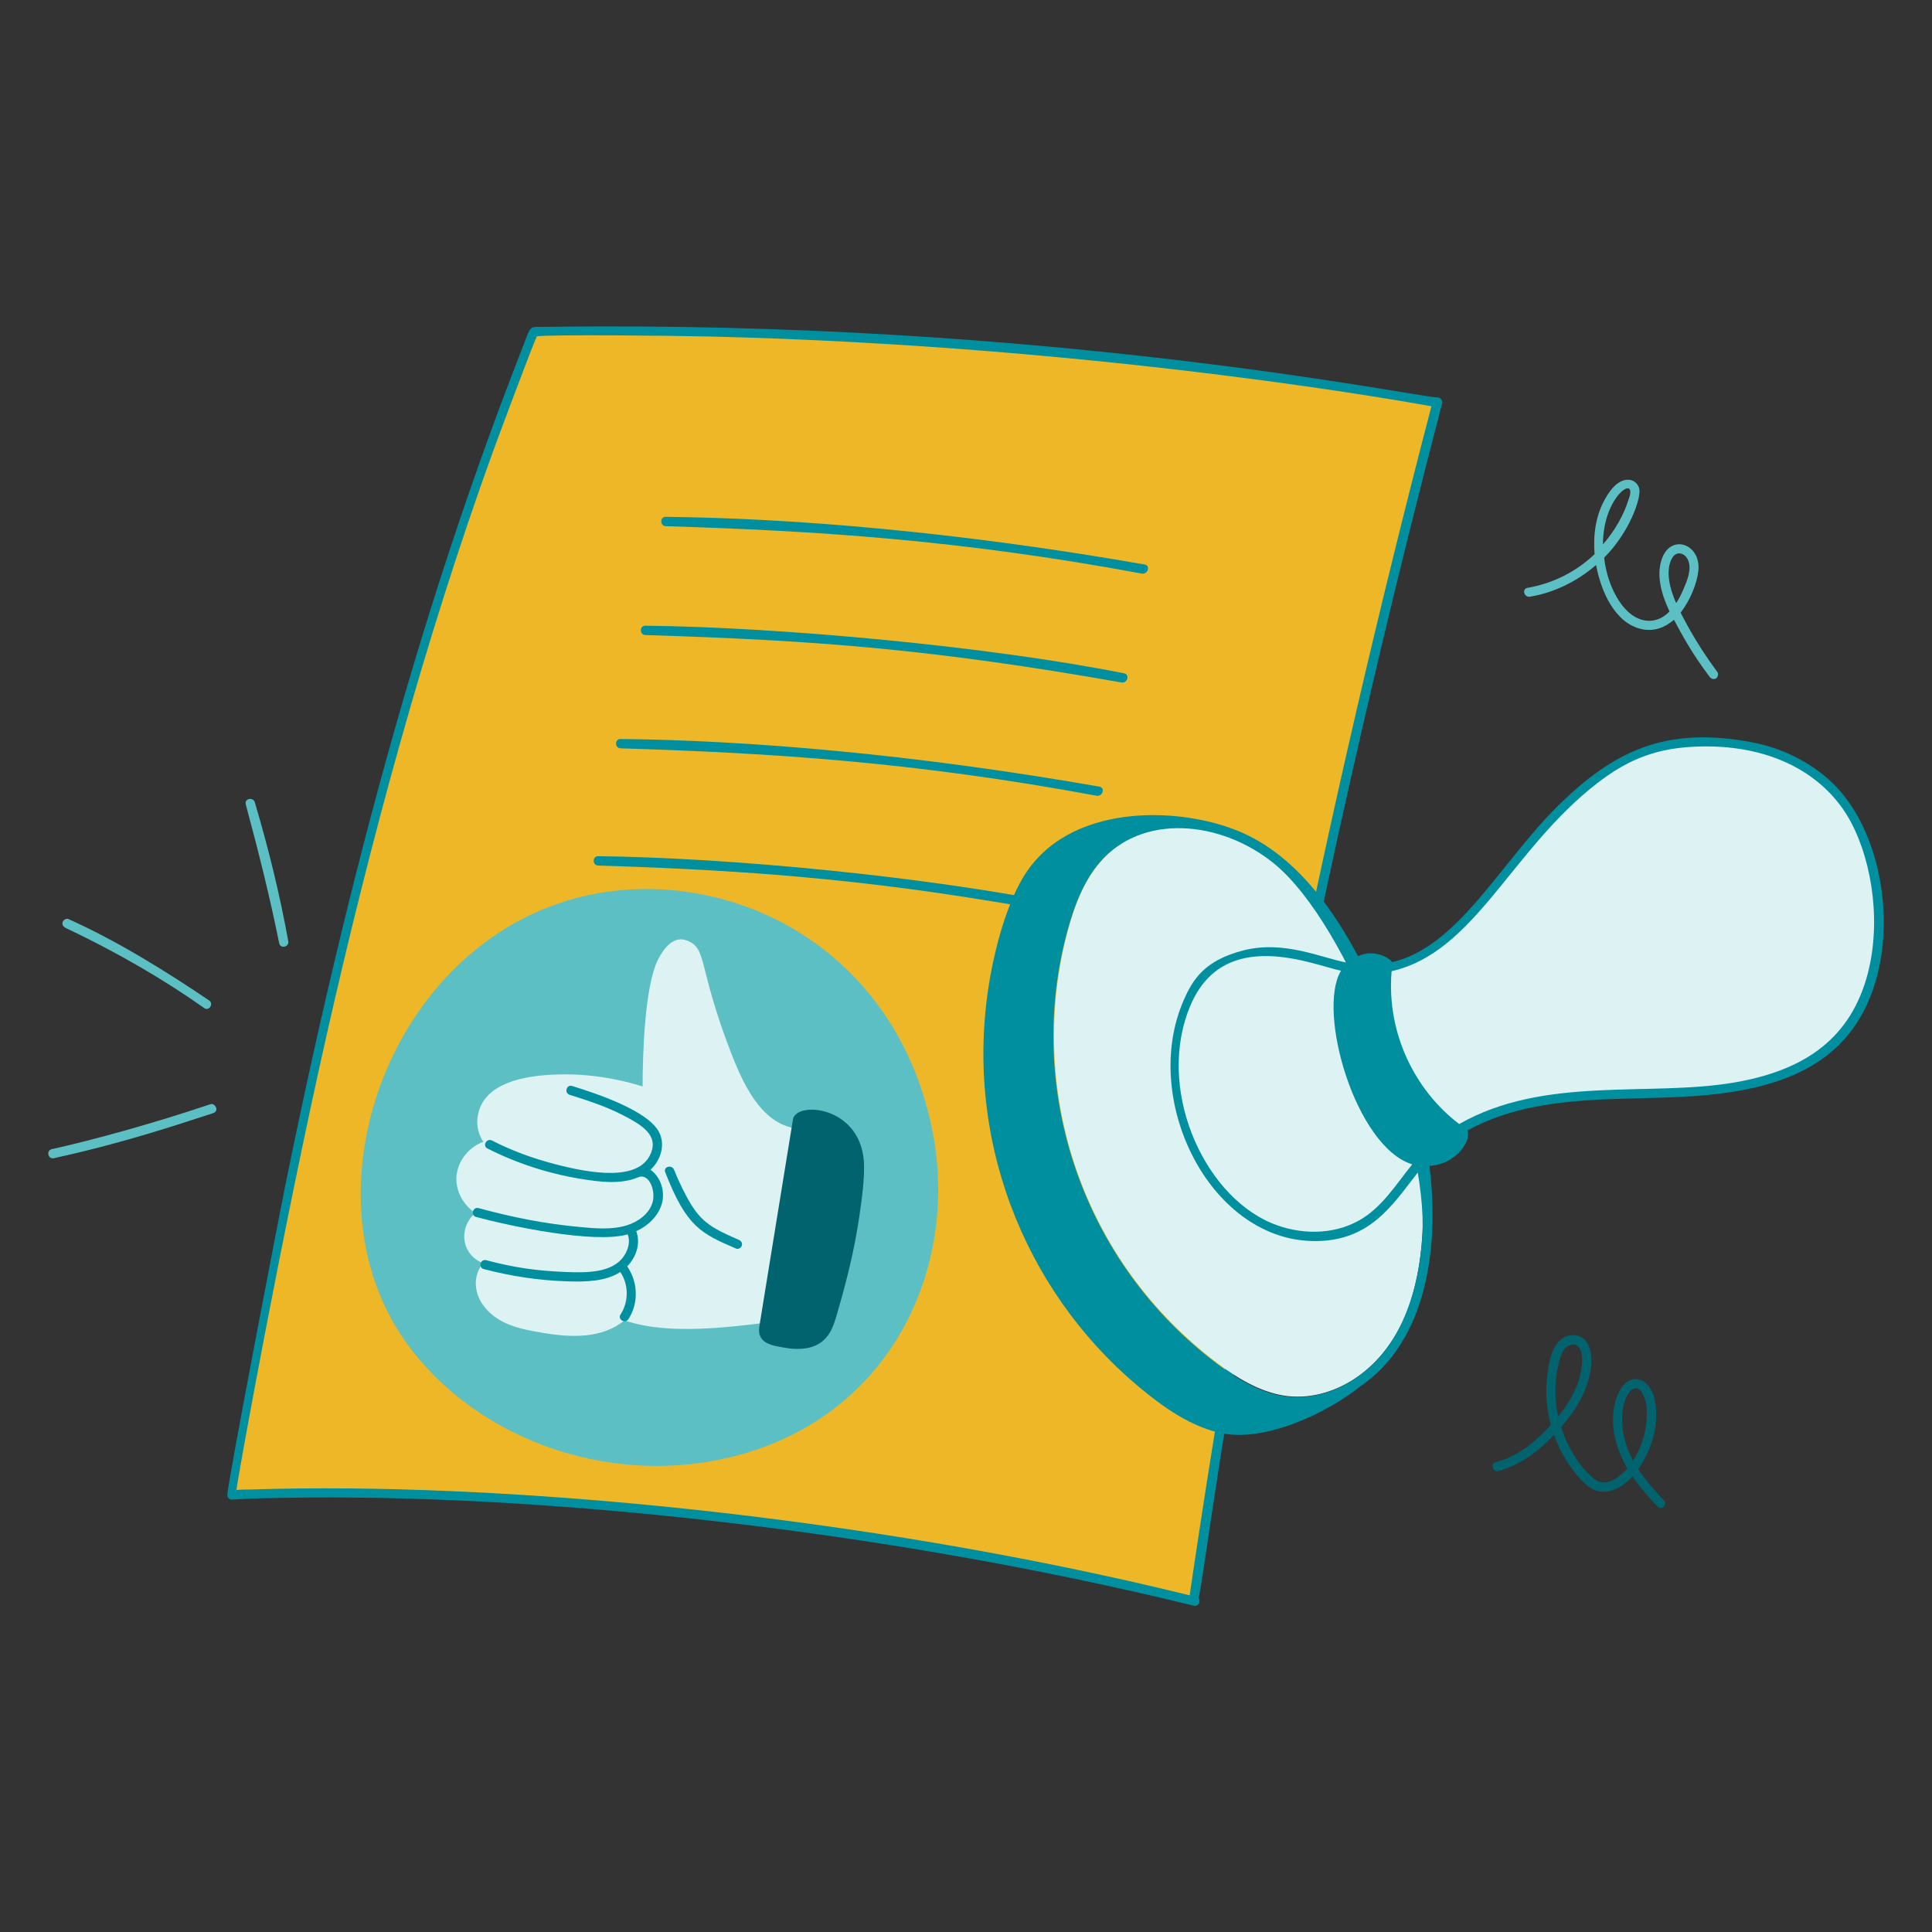
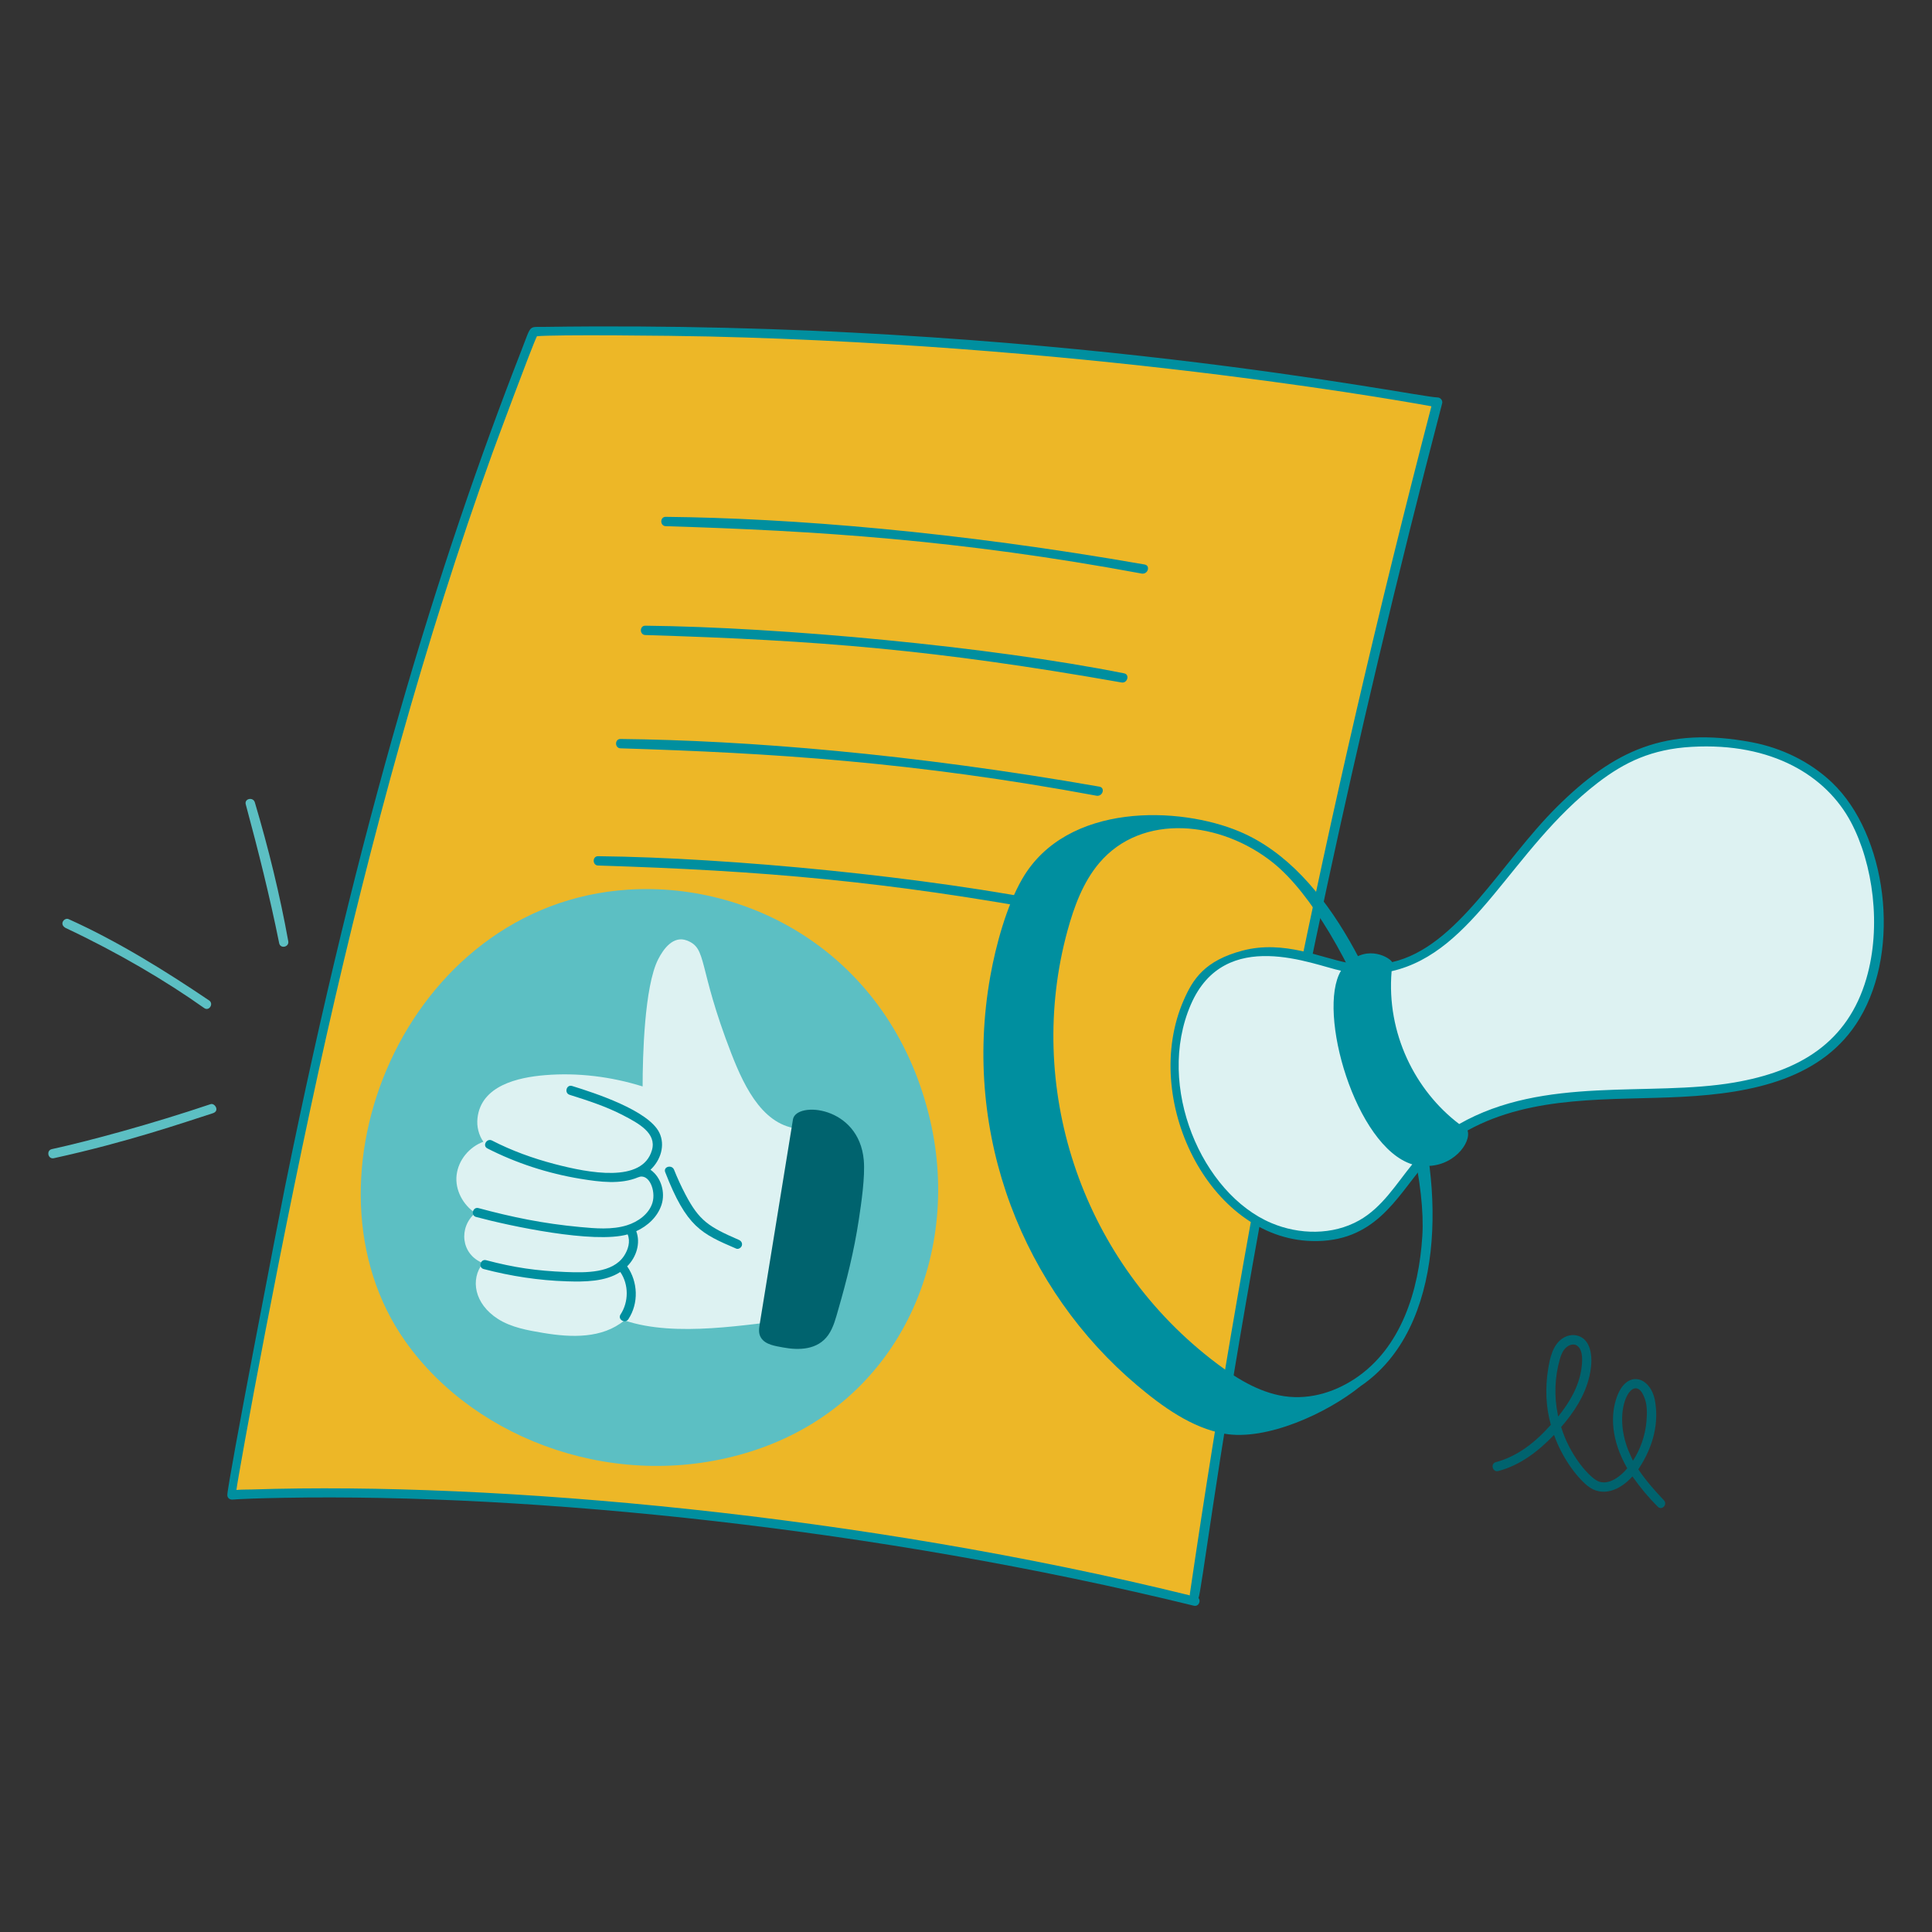
<svg xmlns="http://www.w3.org/2000/svg" fill="none" viewBox="0 0 512 512" id="Approval--Streamline-Manchester.svg" height="512" width="512">
  <rect x="0" y="0" width="512" height="512" fill="#333333" stroke="none" />
  <desc>Approval Streamline Illustration: https://streamlinehq.com</desc>
  <g id="approval--Work-approval">
    <g id="paper">
      <path id="vector" fill="#edb727" d="M380.933 106.698c-125.588 -21.814 -232.975 -19.049 -239.468 -18.67 -39.071 98.112 -61.594 203.476 -80.054 307.476v0.717c1.953 -0.325 117.676 -5.796 255.15 28.198 -0.2 -4.989 20.539 -150.925 64.369 -317.719l0.003 -0.003Z" stroke-width="1" />
      <g id="group">
        <path id="vector_2" fill="#008f9f" d="M380.905 105.318c-5.135 0 -103.775 -20.623 -236.59 -18.691 -4.355 0.064 -3.407 -0.763 -6.121 6.188C115.96 149.76 95.101 218.186 75.546 314.427c-1.434 7.06 -15.347 79.009 -15.304 81.795 0.013 0.847 0.781 1.303 1.564 1.172 -0.594 0.118 -0.2 -0.21 13.284 -0.456 66.25 -1.211 157.627 8.095 241.28 28.59 1.303 0.32 1.953 -1.303 1.236 -2.02 1.521 -3.039 15.606 -129.234 64.602 -316.692 0.131 -0.717 -0.456 -1.498 -1.303 -1.498ZM315.325 422.4v0.392c-86.815 -21.366 -183.706 -30.177 -248.507 -28.068 -1.37 0.044 -2.801 0 -4.168 0.131 0.525 -4.198 12.104 -68.372 23.964 -120.801C98.253 222.605 112.438 170.066 130.509 120.038c0.54 -1.498 10.573 -28.577 11.786 -30.932 4.698 -0.471 35.482 -0.169 45.455 0.064 106.194 2.486 191.301 18.465 191.59 18.496 -28.344 108.8 -48.576 209.859 -64.015 314.737V422.4Z" stroke-width="1" />
        <path id="vector_3" fill="#008f9f" d="M303.345 149.601c-49.876 -8.727 -93.588 -12.285 -126.925 -12.634 -1.562 -0.015 -1.564 2.427 0 2.476 39.731 1.219 77.824 3.584 126.208 12.57 1.628 0.195 2.278 -2.138 0.717 -2.409v-0.003Z" stroke-width="1" />
        <path id="vector_4" fill="#008f9f" d="M297.938 178.45c-35.53 -7.114 -91.195 -12.262 -126.925 -12.634 -1.562 -0.015 -1.564 2.427 0 2.476 45.906 1.408 76.705 3.848 126.208 12.57 1.562 0.274 2.22 -2.109 0.717 -2.409v-0.003Z" stroke-width="1" />
        <path id="vector_5" fill="#008f9f" d="M291.361 208.471c-49.876 -8.727 -93.588 -12.285 -126.925 -12.633 -1.562 -0.015 -1.564 2.427 0 2.476 39.731 1.219 77.824 3.584 126.208 12.57 1.628 0.195 2.278 -2.138 0.717 -2.409v-0.003Z" stroke-width="1" />
        <path id="vector_6" fill="#008f9f" d="M281.853 239.665c-36.183 -7.342 -88.476 -12.388 -123.343 -12.764 -1.562 -0.018 -1.564 2.427 0 2.476 43.169 1.336 76.539 4.111 122.757 12.7 1.431 0.266 2.089 -2.104 0.586 -2.409v-0.003Z" stroke-width="1" />
      </g>
    </g>
    <g id="approve">
      <path id="vector_7" fill="#5cbfc3" d="M246.556 297.103c-9.779 -42.534 -45.929 -63.524 -80.087 -61.337 -59.208 3.789 -89.101 77.309 -59.016 119.751 18.885 26.642 56.883 40.136 91.628 29.11 39.03 -12.385 55.757 -51.497 47.475 -87.524Z" stroke-width="1" />
      <path id="vector_8" fill="#ddf2f2" d="M213.02 299.187c-10.289 0.051 -15.547 -10.55 -19.21 -19.994 -9.055 -23.327 -6.241 -27.84 -11.786 -29.957 -3.581 -1.367 -6.2 2.207 -7.619 5.015 -3.643 7.199 -4.104 25.774 -4.104 33.669 -8.335 -2.606 -17.193 -3.709 -25.856 -2.995 -7.163 0.589 -16.945 2.742 -17.907 11.397 -0.248 2.217 0.325 4.493 1.562 6.252 -3.712 1.367 -6.636 4.82 -7.099 8.855 -0.448 3.909 1.695 7.88 4.951 10.028 -4.454 3.799 -3.845 10.939 2.02 13.284 -3.405 4.301 -2.263 10.79 3.973 14.781 3.528 2.26 7.875 3.023 11.983 3.712 7.526 1.262 15.66 1.526 21.555 -3.32 13.655 4.662 33.014 0.924 45.066 -0.261 0.845 -0.084 4.582 -50.481 2.476 -50.47l-0.005 0.005Z" stroke-width="1" />
      <path id="vector_9" fill="#00636e" d="M228.91 307.459c-1.275 -14.42 -17.8 -15.652 -18.755 -10.875l-8.791 54.116c-0.192 1.303 -0.461 2.609 0.325 3.843 1.165 1.828 3.776 2.161 5.796 2.54 4.293 0.806 9.19 0.658 11.983 -3.256 1.436 -2.015 2.061 -4.631 2.734 -6.968 2.109 -7.301 4.114 -15.14 5.404 -23.706 0.643 -4.27 1.69 -11.331 1.303 -15.695v0.003Z" stroke-width="1" />
      <path id="vector_10" fill="#008f9f" d="M172.383 309.998c2.703 -2.524 3.965 -6.497 2.345 -9.833 -2.867 -5.898 -17.157 -10.527 -23.119 -12.372 -1.495 -0.463 -2.145 1.874 -0.65 2.345 4.833 1.518 9.633 3.072 14.131 5.404 4.219 2.189 8.963 4.772 7.685 9.247 -2.527 8.845 -16.822 6.034 -25.723 3.712 -5.793 -1.51 -11.415 -3.546 -16.671 -6.252 -1.372 -0.707 -2.611 1.38 -1.236 2.084 7.534 3.855 16.008 6.651 24.748 8.074 5.053 0.824 10.573 1.549 15.237 -0.417 2.87 -1.211 4.739 3.556 3.779 6.735 -0.906 2.998 -3.843 5.079 -6.774 5.99 -3.973 1.236 -8.335 0.837 -12.439 0.456 -9.779 -0.911 -17.958 -2.609 -26.895 -5.015 -1.495 -0.402 -2.145 1.943 -0.65 2.345 8.988 2.417 31.224 7.16 40.182 4.623 0.781 1.889 0.143 4.047 -0.978 5.732 -3.023 4.544 -10.053 4.457 -15.498 4.234 -7.739 -0.32 -13.548 -1.147 -21.036 -3.126 -1.498 -0.397 -2.148 1.951 -0.65 2.345 7.165 1.879 14.587 3.023 22.011 3.256 4.687 0.148 10.225 0.131 14.198 -2.476 2.278 3.32 2.26 7.931 0.064 11.267 -0.855 1.298 1.231 2.537 2.084 1.236 2.783 -4.244 2.54 -9.9 -0.325 -14.001 2.468 -2.468 3.597 -6.147 2.409 -9.313 2.995 -1.367 5.655 -3.781 6.707 -7.032 1.032 -3.195 -0.064 -7.229 -2.931 -9.247l-0.003 -0.003Z" stroke-width="1" />
      <path id="vector_11" fill="#008f9f" d="M195.761 328.558c-7.944 -3.448 -10.455 -5.036 -14.131 -12.047 -1.096 -2.089 -2.122 -4.308 -2.995 -6.513 -0.568 -1.439 -2.926 -0.847 -2.345 0.65 5.658 14.559 9.564 16.274 18.821 20.252 0.589 0.253 1.354 -0.264 1.498 -0.847 0.179 -0.722 -0.259 -1.242 -0.847 -1.498v0.003Z" stroke-width="1" />
      <g id="group_2">
        <path id="vector_12" fill="#5cbfc3" d="M55.813 292.611c-15.887 5.343 -32.151 9.748 -42.068 11.917 -1.559 0.34 -1.039 2.752 0.522 2.409 19.546 -4.278 34.235 -9.39 42.135 -11.917 1.92 -0.614 0.509 -2.778 -0.586 -2.409h-0.003Z" stroke-width="1" />
        <path id="vector_13" fill="#5cbfc3" d="M18.171 243.574c-1.088 -0.489 -2.609 1.329 -0.781 2.345 13.908 6.546 26.593 14.044 36.728 21.23 1.298 0.919 2.591 -1.149 1.303 -2.02 -11.602 -7.841 -24.361 -15.762 -37.251 -21.555Z" stroke-width="1" />
        <path id="vector_14" fill="#5cbfc3" d="M67.535 212.639c-0.445 -1.5 -2.829 -1.034 -2.409 0.522 3.29 12.178 6.367 24.438 8.858 36.795 0.315 1.564 2.691 1.039 2.409 -0.522 -2.24 -12.406 -5.253 -24.643 -8.858 -36.795Z" stroke-width="1" />
      </g>
    </g>
    <g id="stamp">
      <g id="group_3">
-         <path id="vector_15" fill="#ddf2f2" d="M376.02 306.611c1.935 12.823 1.564 28.585 -3.062 40.701 -6.612 17.326 -21.716 24.888 -33.8 22.336 -6.835 -1.444 -12.877 -5.494 -18.299 -9.769 -35.054 -27.63 -48.809 -72.312 -37.837 -113.377 3.822 -14.305 10.639 -25.068 25.334 -26.895 19.497 -2.424 34.634 10.665 44.869 27.743 9.454 15.774 22.213 55.414 22.792 59.261h0.003Z" stroke-width="1" />
        <path id="vector_16" fill="#008f9f" d="M374.198 288.443c8.532 25.549 9.149 63.46 -13.676 78.93 -8.799 7.124 -24.87 14.543 -36.078 12.57 -8.617 -1.518 -16.44 -7.196 -23.119 -12.828 -29.834 -25.167 -46.484 -65.861 -38.879 -108.429 1.449 -8.11 4.275 -18.57 8.466 -25.79 11.817 -20.362 41.733 -19.238 57.633 -12.503 24.765 10.491 37.635 44.042 45.65 68.053l0.003 -0.003Zm2.734 39.073c1.61 -26.053 -19.182 -82.504 -39.529 -98.857 -13.788 -11.082 -34.724 -13.386 -46.106 0.064 -4.298 5.079 -6.669 11.584 -8.402 17.91 -11.205 40.935 3.156 86.167 37.837 113.378 5.402 4.237 11.459 8.356 18.299 9.769 7.03 1.452 14.141 -0.507 20.058 -4.429 12.191 -8.082 16.942 -23.237 17.843 -37.837v0.003Z" stroke-width="1" />
        <path id="vector_17" fill="#ddf2f2" d="M330.957 322.176c9.318 6.569 22.861 7.621 32.105 0.847 5.862 -4.296 9.4 -11.052 14.392 -16.346 9.418 -9.989 23.444 -14.326 37.12 -15.826 23.578 -2.583 50.476 2.002 68.9 -12.308 17.19 -13.353 17.628 -41.602 8.922 -59.783 -5.548 -11.587 -16.87 -18.931 -29.304 -21.036 -12.964 -2.194 -26.184 -1.111 -36.989 6.382 -31.578 21.898 -39.483 61.363 -74.045 50.99 -6.456 -1.938 -17.124 -5.642 -27.878 -0.069 -18.895 9.792 -17.582 49.974 6.779 67.143v0.005Z" stroke-width="1" />
        <path id="vector_18" fill="#008f9f" d="M485.558 207.429c-5.862 -5.599 -13.478 -9.257 -21.425 -10.744 -22.71 -4.25 -36.457 2.214 -51.446 17.062 -15.05 14.907 -26.412 37.279 -43.763 41.224 -0.468 -1.055 -6.303 -4.777 -11.658 0.195 -6.853 -1.175 -16.924 -6.149 -27.937 -3.256 -10.063 2.644 -13.184 7.549 -15.624 13.12 -11.469 26.173 6.62 63.107 33.925 63.857 16.673 0.458 22.39 -11.494 29.565 -19.927 7.805 0.563 12.805 -6.129 11.722 -9.377 17.388 -9.572 37.903 -7.921 56.983 -8.922 18.621 -0.975 37.332 -4.772 46.889 -20.708 11.21 -18.696 7.117 -48.822 -7.229 -62.518l-0.003 -0.005Zm-125.361 115.983c-7.035 3.971 -15.88 3.82 -23.25 0.717 -18.406 -7.752 -30.751 -36.198 -21.373 -57.889 9.024 -20.879 32.604 -10.432 39.803 -8.991 -6.484 10.808 3.855 46.679 18.885 51.318 -4.298 5.276 -7.946 11.395 -14.067 14.848l0.003 -0.003Zm134.413 -64.079c-4.969 16.942 -17.636 24.566 -35.036 27.546 -22.495 3.855 -50.304 -1.889 -72.873 11.005 -11.694 -8.886 -19.308 -24.079 -17.91 -40.507 22.108 -5.025 31.662 -32.207 54.572 -49.884 7.171 -5.532 14.374 -8.973 24.942 -9.572 21.399 -1.216 35.715 7.747 42.199 19.927 5.873 11.034 8.154 27.666 4.104 41.482l0.003 0.003Z" stroke-width="1" />
      </g>
-       <path id="vector_19" fill="#5cbfc3" d="M455.145 178.125c-6.257 -8.42 -9.19 -14.797 -9.769 -15.759 2.662 -3.461 4.296 -7.749 4.69 -10.941 0.904 -7.314 -7.488 -10.271 -9.769 -2.995 -1.388 4.426 0.148 9.408 2.148 13.612 -3.866 4.05 -10.36 3.674 -14.717 -5.146 -1.38 -2.793 -2.278 -5.99 -2.606 -9.116 6.717 -6.717 9.787 -15.672 9.313 -18.168 -0.261 -1.367 -1.434 -2.412 -2.801 -2.476 -2.801 -0.131 -4.879 2.673 -6.121 4.818 -2.637 4.549 -3.343 9.672 -2.931 14.912 -4.716 4.488 -10.826 7.729 -17.779 8.922 -1.562 0.269 -0.911 2.609 0.65 2.345 6.515 -1.096 12.57 -4.104 17.518 -8.402 1.349 7.194 5.089 15.493 12.114 16.996 3.323 0.712 6.188 -0.456 8.53 -2.476 2.179 4.047 4.562 8.602 9.444 15.109 0.392 0.522 1.042 0.781 1.692 0.456 0.456 -0.325 0.778 -1.17 0.392 -1.692l0.003 0.003Zm-23.639 -45.522c-1.057 3.492 -3.433 7.956 -6.707 11.656 0 -13.135 9.638 -18.985 6.707 -11.656Zm11.656 15.24c1.254 -2.112 3.581 -1.175 4.298 0.847 0.852 2.406 -0.425 5.353 -1.367 7.555 -0.504 1.18 -1.106 2.409 -1.889 3.581 -1.597 -3.512 -3.013 -8.668 -1.042 -11.983Z" stroke-width="1" />
      <path id="vector_20" fill="#00636e" d="M440.947 397.588c-2.406 -2.542 -4.818 -5.274 -6.774 -8.205 4.219 -6.328 5.404 -12.58 4.429 -18.104 -1.137 -6.433 -7.334 -8.428 -10.03 -1.303 -1.859 4.913 -1.661 11.607 2.67 19.146 -1.769 2.122 -4.636 4.332 -7.293 3.581 -1.846 -0.52 -4.449 -3.671 -5.34 -4.884 -2.148 -2.931 -3.843 -6.188 -4.884 -9.638 3.387 -3.907 6.344 -8.394 7.488 -13.481 0.602 -2.668 0.901 -5.791 -0.325 -8.335 -1.316 -2.729 -4.547 -3.305 -6.968 -1.564 -2.463 1.774 -3.185 5.146 -3.648 8.01 -0.794 4.933 -0.637 9.971 0.717 14.784 -4.065 4.575 -8.73 8.32 -14.587 9.9 -1.495 0.402 -0.847 2.734 0.65 2.345 5.793 -1.505 10.68 -5.276 14.784 -9.572 2.097 5.97 5.929 11.095 8.858 13.481 3.83 3.121 8.571 1.265 11.917 -2.476 2.278 3.218 4.329 5.629 6.643 7.946 1.042 1.236 2.801 -0.458 1.692 -1.628l0.003 -0.003Zm-27.612 -37.251c0.343 -1.231 0.829 -2.56 1.889 -3.387 0.771 -0.602 1.897 -0.922 2.734 -0.325 1.71 1.216 1.377 4.429 1.106 6.252 -0.694 4.692 -3.19 8.858 -6.121 12.503 -0.064 -0.195 -0.131 -0.456 -0.131 -0.65 -0.978 -4.754 -0.776 -9.748 0.522 -14.392Zm18.168 23.964c-4.465 -11.233 1.441 -20.713 4.104 -14.326 0.978 2.02 0.914 4.559 0.717 6.774 -0.323 3.648 -1.564 7.293 -3.581 10.355 -0.392 -0.911 -0.85 -1.823 -1.236 -2.801l-0.003 -0.003Z" stroke-width="1" />
    </g>
  </g>
</svg>